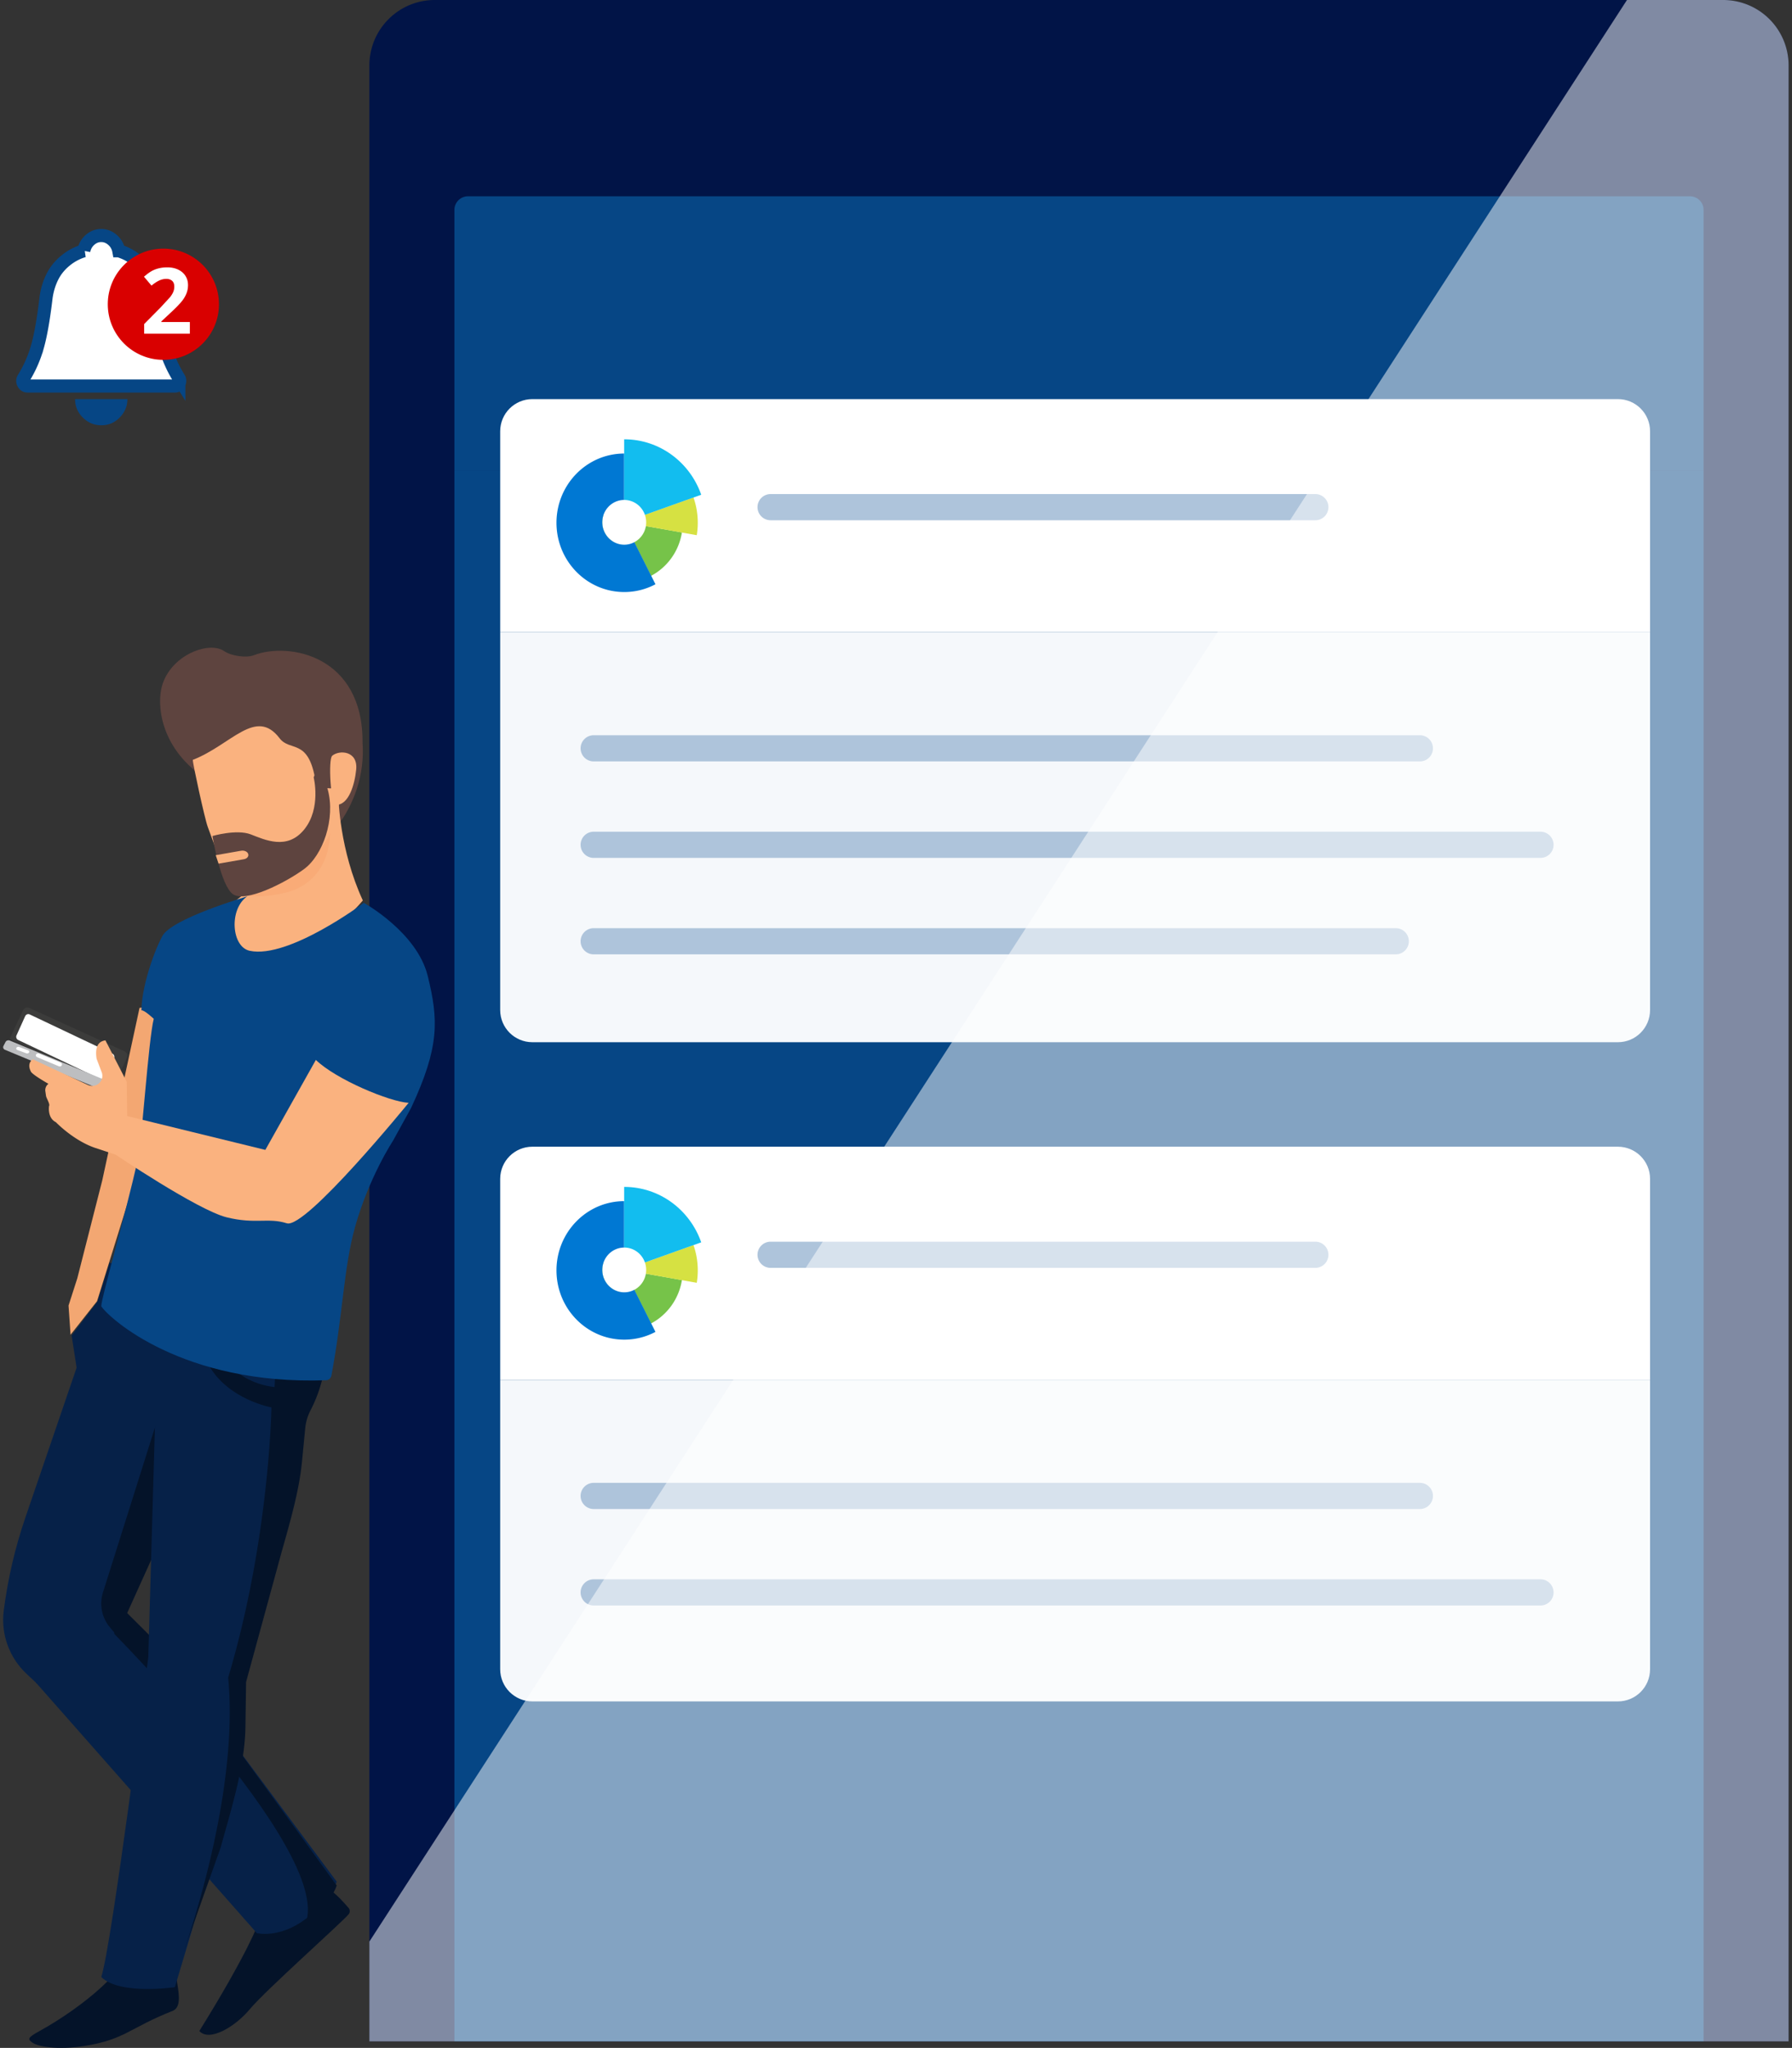
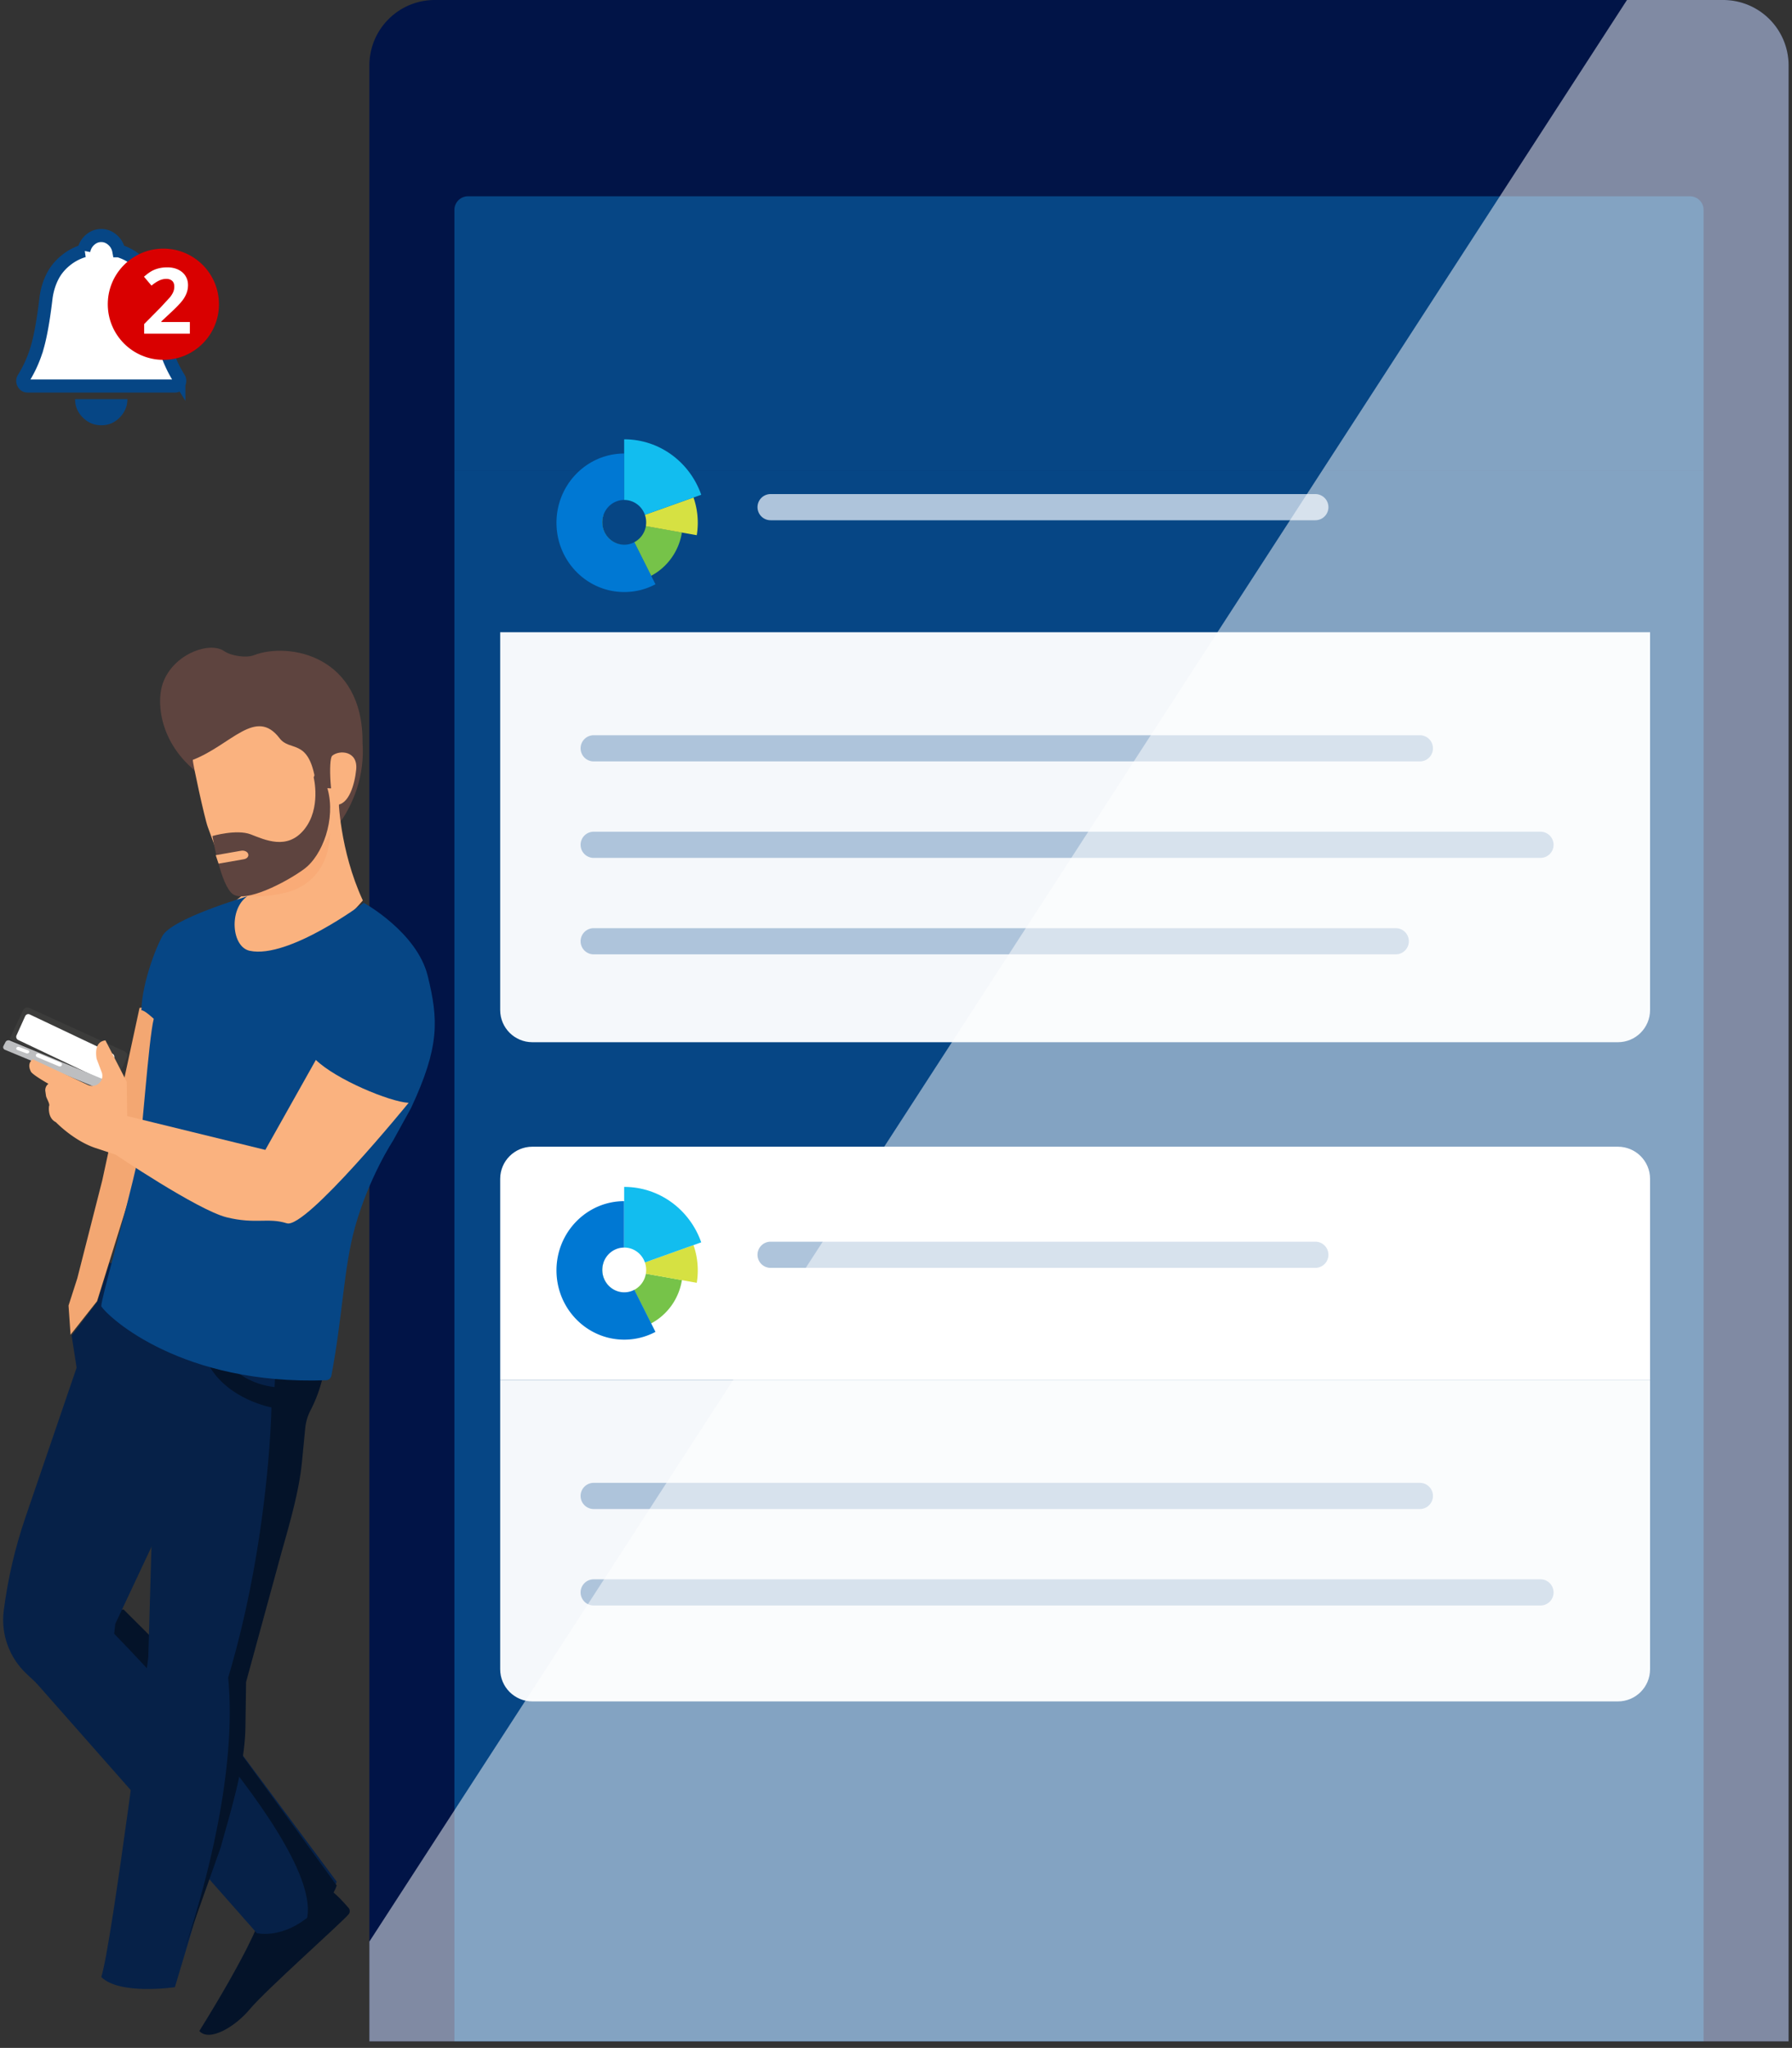
<svg xmlns="http://www.w3.org/2000/svg" width="274" height="313" fill="none">
  <rect width="100%" height="100%" fill="#333333" stroke="none" />
  <path d="M56.48 10c0-5.523 4.477-10 10-10h197a10 10 0 0 1 10 10v302h-217V10z" fill="#011447" />
  <g fill="#064685">
    <path d="M69.48 32.082c0-1.15.932-2.082 2.082-2.082h186.836c1.15 0 2.082.932 2.082 2.082V72h-191V32.082z" />
    <path d="M69.48 72h191v240h-191z" />
    <rect x="84.48" y="232" width="84" height="4" rx="2" />
    <rect x="84.48" y="245" width="73" height="4" rx="2" />
    <rect x="84.48" y="258" width="58" height="4" rx="2" />
    <rect x="84.48" y="271" width="66" height="4" rx="2" />
    <rect x="84.48" y="284" width="73" height="4" rx="2" />
-     <rect x="84.48" y="297" width="80" height="4" rx="2" />
    <rect x="231.48" y="232" width="14" height="4" rx="2" />
    <rect x="231.48" y="245" width="14" height="4" rx="2" />
    <rect x="231.48" y="258" width="14" height="4" rx="2" />
    <rect x="231.48" y="271" width="14" height="4" rx="2" />
    <rect x="211.48" y="232" width="14" height="4" rx="2" />
    <rect x="211.48" y="245" width="14" height="4" rx="2" />
    <rect x="211.48" y="258" width="14" height="4" rx="2" />
    <rect x="211.48" y="271" width="14" height="4" rx="2" />
    <rect x="191.48" y="232" width="14" height="4" rx="2" />
    <rect x="191.48" y="245" width="14" height="4" rx="2" />
    <rect x="191.48" y="258" width="14" height="4" rx="2" />
    <rect x="191.48" y="271" width="14" height="4" rx="2" />
    <rect x="231.48" y="284" width="14" height="4" rx="2" />
    <rect x="211.48" y="284" width="14" height="4" rx="2" />
    <rect x="191.48" y="284" width="14" height="4" rx="2" />
    <rect x="231.48" y="297" width="14" height="4" rx="2" />
    <rect x="211.48" y="297" width="14" height="4" rx="2" />
    <rect x="191.48" y="297" width="14" height="4" rx="2" />
  </g>
-   <path d="M76.48 96.63V65.915C76.48 63.2 78.683 61 81.4 61H247.38c2.716 0 4.918 2.2 4.918 4.915V96.63" fill="#fff" />
  <path d="M252.298 96.63v57.748c0 2.714-2.2 4.914-4.918 4.914H81.398c-2.716 0-4.918-2.2-4.918-4.914V96.63" fill="#f5f8fb" />
  <path d="M115.824 77.515a2 2 0 0 1 2-2h83.295a2 2 0 1 1 0 4h-83.295a2 2 0 0 1-2-2zm-27.05 36.86a2 2 0 0 1 2-2h126.327a2 2 0 1 1 0 4H90.775a2 2 0 0 1-2-2zm0 14.746a2 2 0 0 1 2-2h144.77a2 2 0 1 1 0 4H90.775a2 2 0 0 1-2-2zm0 14.743a2 2 0 0 1 2-2h122.64a2 2 0 1 1 0 4H90.775a2 2 0 0 1-2-2z" fill="#aec4db" />
  <path d="M95.43 83.252c-1.846-.01-3.34-1.537-3.34-3.42 0-.4.067-.784.19-1.142l-.03-.008a3.48 3.48 0 0 0-.194 1.15c0 1.89 1.502 3.42 3.356 3.42h.016zm4.114 4.763c2.466-1.3 4.263-3.74 4.723-6.638l-5.51-.974a3.42 3.42 0 0 1-1.788 2.478l2.577 5.133z" fill="#76c349" />
  <path d="M85.087 79.902c0 5.846 4.64 10.586 10.363 10.586 1.72 0 3.344-.428 4.772-1.187l-3.23-6.433a3.29 3.29 0 0 1-1.546.384c-1.853 0-3.355-1.53-3.355-3.42s1.495-3.413 3.342-3.42v-7.094c-5.716.01-10.347 4.745-10.347 10.586z" fill="#0078d3" />
  <path d="M106.538 81.8a11.85 11.85 0 0 0 .152-1.897 11.7 11.7 0 0 0-.654-3.87l-7.43 2.647a3.47 3.47 0 0 1 .195 1.152 3.51 3.51 0 0 1-.048.58l7.784 1.388z" fill="#d6e142" />
  <path d="M107.218 75.614c-1.725-4.937-6.342-8.47-11.768-8.47h-.016v9.268h.013c1.46 0 2.7.95 3.163 2.277l8.608-3.073z" fill="#12bdef" />
  <path d="M76.48 210.897V180.18c0-2.715 2.202-4.915 4.918-4.915H247.38c2.716 0 4.918 2.2 4.918 4.915v30.716" fill="#fff" />
  <path d="M252.298 210.897v44.232c0 2.715-2.2 4.915-4.917 4.915H81.398c-2.716 0-4.918-2.2-4.918-4.915v-44.232" fill="#f5f8fb" />
  <path d="M115.824 191.78a2 2 0 0 1 2-2h83.295a2 2 0 1 1 0 4h-83.295a2 2 0 0 1-2-2zm-27.05 36.86a2 2 0 0 1 2-2h126.327a2 2 0 1 1 0 4H90.775a2 2 0 0 1-2-2zm0 14.745a2 2 0 0 1 2-2h144.77a2 2 0 1 1 0 4H90.775a2 2 0 0 1-2-2z" fill="#aec4db" />
  <path d="M95.43 197.518c-1.846-.01-3.34-1.537-3.34-3.42 0-.4.067-.785.19-1.142l-.03-.008c-.126.36-.194.746-.194 1.15 0 1.89 1.502 3.42 3.355 3.42h.016zm4.114 4.763c2.466-1.3 4.262-3.74 4.723-6.638l-5.512-.974a3.42 3.42 0 0 1-1.788 2.479l2.577 5.133z" fill="#76c349" />
  <path d="M85.087 194.168c0 5.847 4.64 10.586 10.363 10.586 1.72 0 3.344-.43 4.772-1.187l-3.23-6.433a3.28 3.28 0 0 1-1.546.384c-1.853 0-3.355-1.53-3.355-3.42 0-1.884 1.495-3.413 3.342-3.42v-7.094c-5.716.01-10.347 4.745-10.347 10.585z" fill="#0078d3" />
  <path d="M106.538 196.065c.1-.617.152-1.25.152-1.897a11.7 11.7 0 0 0-.654-3.869l-7.428 2.647a3.46 3.46 0 0 1 .195 1.151 3.49 3.49 0 0 1-.048.58l7.784 1.388z" fill="#d6e142" />
  <path d="M107.218 189.88c-1.724-4.938-6.342-8.472-11.768-8.472h-.016v9.268h.013c1.46 0 2.7.95 3.163 2.276l8.608-3.072z" fill="#12bdef" />
  <path fill-rule="evenodd" d="M56.48 296.75V312h217V10a10 10 0 0 0-10-10h-14.713L56.48 296.75z" fill="#fff" fill-opacity=".5" />
  <path d="M12.653 63.806C13.46 64.61 14.4 65 15.493 65c1.12 0 2.045-.402 2.815-1.194S19.48 62.09 19.48 61h-8a3.82 3.82 0 0 0 1.173 2.806z" fill="#064685" />
  <path d="M27.35 57.776a18.59 18.59 0 0 1-2.121-4.811c-.477-1.692-.902-4.142-1.283-7.344-.22-1.864-.924-3.438-1.702-4.455-.387-.506-.828-.963-1.335-1.367-.998-.792-1.807-1.167-2.75-1.466a2.88 2.88 0 0 0-.956-1.665c-.5-.438-1.074-.67-1.73-.67-.642 0-1.217.228-1.715.67s-.812.996-.943 1.665a7.95 7.95 0 0 0-2.763 1.466 7.75 7.75 0 0 0-1.335 1.367c-.773 1-1.467 2.6-1.69 4.455-.38 3.202-.818 5.648-1.296 7.344a18.84 18.84 0 0 1-2.108 4.811c-.09.145-.144.285-.144.44a.76.76 0 0 0 .092.37c.143.27.354.413.642.413H26.76c.288 0 .497-.142.642-.413.052-.128.078-.256.078-.384 0-.157-.047-.293-.13-.427z" fill="#fff" stroke="#064685" stroke-width="2" />
  <circle cx="24.98" cy="46.5" r="8.5" fill="#d90000" />
  <path d="M29.028 51h-6.986v-1.47l2.51-2.536 1.456-1.58c.228-.296.392-.57.492-.82a2.08 2.08 0 0 0 .15-.779c0-.4-.112-.7-.335-.895s-.513-.294-.882-.294c-.387 0-.763.09-1.128.267s-.745.43-1.142.76l-1.148-1.36c.492-.42.9-.715 1.224-.89a4.39 4.39 0 0 1 1.06-.396c.383-.096.81-.144 1.285-.144.624 0 1.176.114 1.654.342s.85.547 1.114.957.396.88.396 1.408c0 .46-.082.893-.246 1.3s-.4.813-.752 1.237-.934 1.028-1.79 1.812l-1.285 1.2v.096h4.354V51z" fill="#fff" />
  <path d="M47.318 287c1.96.83 3.71 2.076 5.127 3.654l.84.936c.246.274.26.683.034.973-.848 1.083-12.784 11.703-15.075 14.47s-6.238 5.088-7.764 3.388c7.502-12.077 9.004-16.437 9.004-16.437L47.318 287z" fill="#041329" />
  <path d="M5.48 257.152l33.79 38.305s3.318.88 7.358-2.078 4.853-5.793 4.853-5.793l-26.063-35.018-7.192-6.99L5.48 257.152z" fill="#062148" />
  <path d="M14.48 246.694S51.023 282.597 46.726 294c3.958-2.97 4.754-5.818 4.754-5.818L25.947 253.02 18.9 246l-4.42.694z" fill="#041329" />
  <path d="M38.83 100.14c-1.197.46-3.506.113-4.56-.625-2.054-1.44-7.27.173-9.163 4.38-.573 1.275-.72 2.805-.577 4.365.32 3.51 2.113 6.704 4.726 9.052 7.02 6.307 6.748 14.528 11.632 14.682 8.04.252 15.24-8.9 14.545-18.44.12-13.403-11.293-15.46-16.605-13.415z" fill="#5e443f" />
  <path d="M51.757 122l-11.086 5.103-.295 4.676c-.163 2.582-.688 3.725-3.005 4.858 0 0-11.2 7.834-5.043 12.086 8.688 6 23.152-11.094 23.152-11.094-3.588-7.755-3.723-15.63-3.723-15.63z" fill="#fab27f" />
  <path d="M21.335 154.047l-5.695 26.346-3.82 14.982-1.34 4.167.31 4.458 4.052-5.134 10.12-32.443C25.038 165.59 27.48 153 27.48 153l-6.145 1.047z" fill="#f3a772" />
  <path d="M16.753 193l-1.87 5.967-3.93 5.165.762 4.905-7.84 22.92c-1.58 4.62-2.687 9.383-3.304 14.22-.457 3.577.835 7.156 3.483 9.648l1.606 1.51 10.877.665 1.09-9.806L40.48 199.56 16.753 193z" fill="#062148" />
-   <path d="M26.257 210.052l-10.515 33.34c-.582 1.844-.18 3.855 1.067 5.336L17.88 250l22.602-50-14.223 10.052zm-6.723 87.478c.534 3.045-6.9 9.274-13.514 12.907-1.862 1.02-1.823 1.25-1 1.8.8.54 3.752 1.13 7.913.467 6.22-.993 6.82-2.736 13.447-5.353 2.513-.993-.86-7.095.886-9.22s-7.732-.6-7.732-.6z" fill="#041329" />
  <path d="M20.522 195l-.664 10.924c-.13 2.124.728 4.2 2.328 5.612.96.852 1.534 2.05 1.594 3.324l-1.106 38.44s-5.65 44.47-7.193 48.86c2.81 2.816 11.258 1.563 11.258 1.563l6.466-21.586c1.658-5.85 3.816-12.307 3.904-18.38l.1-6.816 5.602-19.787c1.253-4.3 2.772-9.283 3.22-13.736l.516-5.15c.095-.954.378-1.88.833-2.73 1.385-2.582 2.22-5.417 2.45-8.33l.65-8.164L20.522 195z" fill="#062148" />
  <path d="M34.887 256.403c6.32-21.125 6.615-41.295 6.615-41.295s-12.256-2.236-10.8-13.758L50.3 199l.18.025-.63 8.187c-.225 2.923-1.034 5.766-2.375 8.354a7.52 7.52 0 0 0-.807 2.738l-.5 5.165c-.432 4.465-1.904 9.463-3.117 13.774l-5.427 19.843-.097 6.834c-.086 6.09-2.176 12.567-3.782 18.433L27.48 300s9.242-24.622 7.407-43.597z" fill="#041329" />
  <path d="M42.48 202.91l-.496 9.09s-7.62-.548-8.454-7.442 8.95-1.647 8.95-1.647z" fill="#062148" />
  <path d="M55.625 137.994s-11.474 8.6-17.443 7.326c-2.802-.597-3.2-6.367-.384-8.32-.346.128-11.577 3.405-12.99 6.092-1.553 2.95-3.157 8.1-3.184 11.33.447-.074 1.886 1.295 1.886 1.295-.812 3.18-1.846 18.91-2.352 21.152-2.105 9.33-5.638 21.382-5.676 22.778 1.14 1.782 12.404 12.1 34.382 11.31.39-.014.732-.312.806-.702 1.74-9.188 1.88-16.514 3.616-22.71 2.137-7.63 5.787-13.16 5.787-13.16l2.775-5.03c4.393-9.385 4.2-13.5 2.552-20.196s-9.772-11.167-9.772-11.167z" fill="#064685" />
  <path d="M37.975 136c-.205-.075-.374-.178-.495-.317l.003-.002c.177-.07.355-.2.532-.338l.465-.343v.646a4.41 4.41 0 0 1-.505.354z" fill="#178ea6" />
  <path d="M38.48 136v-.947c1.355-.804 1.847-1.264 2-3.053-.156 1.952-.577 3.07-2 4z" fill="#eae3df" />
  <path d="M39.39 137c-.72 0-1.385-.07-1.91-.24.32-.172.6-.346.85-.527 1.29-.943 1.672-2.077 1.814-4.058l.01-.154.31-4.79 9.75-3.23c.01.076 2.024 8.98-5.2 12.012-.93.4-3.518.988-5.633.988z" fill="#f9ab77" />
  <path d="M48.152 118.843c-1.125-5.974-3.83-3.94-5.403-6.008-3.636-4.776-7.39 1.02-13.268 3.303-.037.46 1.82 9.006 2.285 10.247 3.122 8.308 2.717 9.477 8.496 8.152 5.837-1.34 9.762-4.788 10.818-8.702.273-1 1.4-5.503 1.4-5.503-1.082.086-3.904.76-4.328-1.49z" fill="#fab27f" />
  <path d="M47.962 118.812s1.18 4.706-1.433 7.95-6.035 1.59-8.194.764-5.855.252-5.855.252 1.24 7.603 3.158 8.906 7.9-1.71 10.81-3.82 4.9-7.7 3.654-12.238-2.14-1.813-2.14-1.813z" fill="#5e443f" />
  <path d="M33.02 130.7l3.847-.673c.486-.085.974.14 1.088.5s-.187.724-.674.8l-3.86.673-.44-1.295.04-.014zm17.766-15.172c-.614.53-.242 7.448.57 7.48 2.006.08 2.894-3.227 3.106-5.392.284-2.88-2.586-3.032-3.675-2.1zM40.57 175.75L48.296 162c3.098 3 11.322 6.414 14.184 6.557 0 0-15.736 19.323-18.624 18.412s-4.773.18-9.2-.913-17.165-9.703-17.165-9.703l1.578-5.865 21.5 5.262z" fill="#fab27f" />
  <path d="M4.505 154.068l14.54 6.624a.73.73 0 0 1 .364.977L17.378 166 1.48 158.758l2.033-4.33c.173-.368.618-.53.992-.36z" fill="#3c3c3b" />
  <path d="M3.855 155.31c.12-.27.43-.385.693-.26l12.63 5.99a.54.54 0 0 1 .255.711l-1.325 2.94c-.122.268-.43.386-.694.262l-12.63-6c-.262-.124-.376-.443-.256-.71l1.326-2.94z" fill="#fff" />
  <path d="M.847 159.253c.113-.218.402-.314.646-.213l15.705 6.505c.244.1.35.36.237.578l-.32.624c-.114.22-.403.314-.647.213L.763 160.455c-.245-.1-.35-.36-.238-.578l.322-.624z" fill="#bdbec0" />
  <path d="M2.94 160.023l1.352.5c.162.06.233.2.157.338s-.267.183-.43.125l-1.35-.5c-.163-.06-.233-.2-.158-.34s.267-.182.43-.124zm3.016 1.005l3.33 1.393c.168.07.24.25.163.403s-.277.218-.445.148l-3.33-1.393c-.167-.07-.24-.25-.164-.403s.278-.218.446-.148z" fill="#fff" />
  <path d="M5.008 161.9l8.448 3.93c.69.317 1.506.087 1.93-.54a1.54 1.54 0 0 0 .164-1.405l-.78-2.066c-.253-1.625.14-2.65 1.35-2.81l3.255 6.324.107 7.637-.197 4.04-4.807-1.588c-3.306-1.156-5.933-3.904-5.933-3.904-1.356-.673-1.04-2.494-1.04-2.494.173-.25-.422-1.204-.465-1.504l-.106-.732a1.2 1.2 0 0 1 .473-1.137s-2.626-1.478-2.71-1.928c-.627-1.267.312-1.823.312-1.823z" fill="#fab27f" />
</svg>